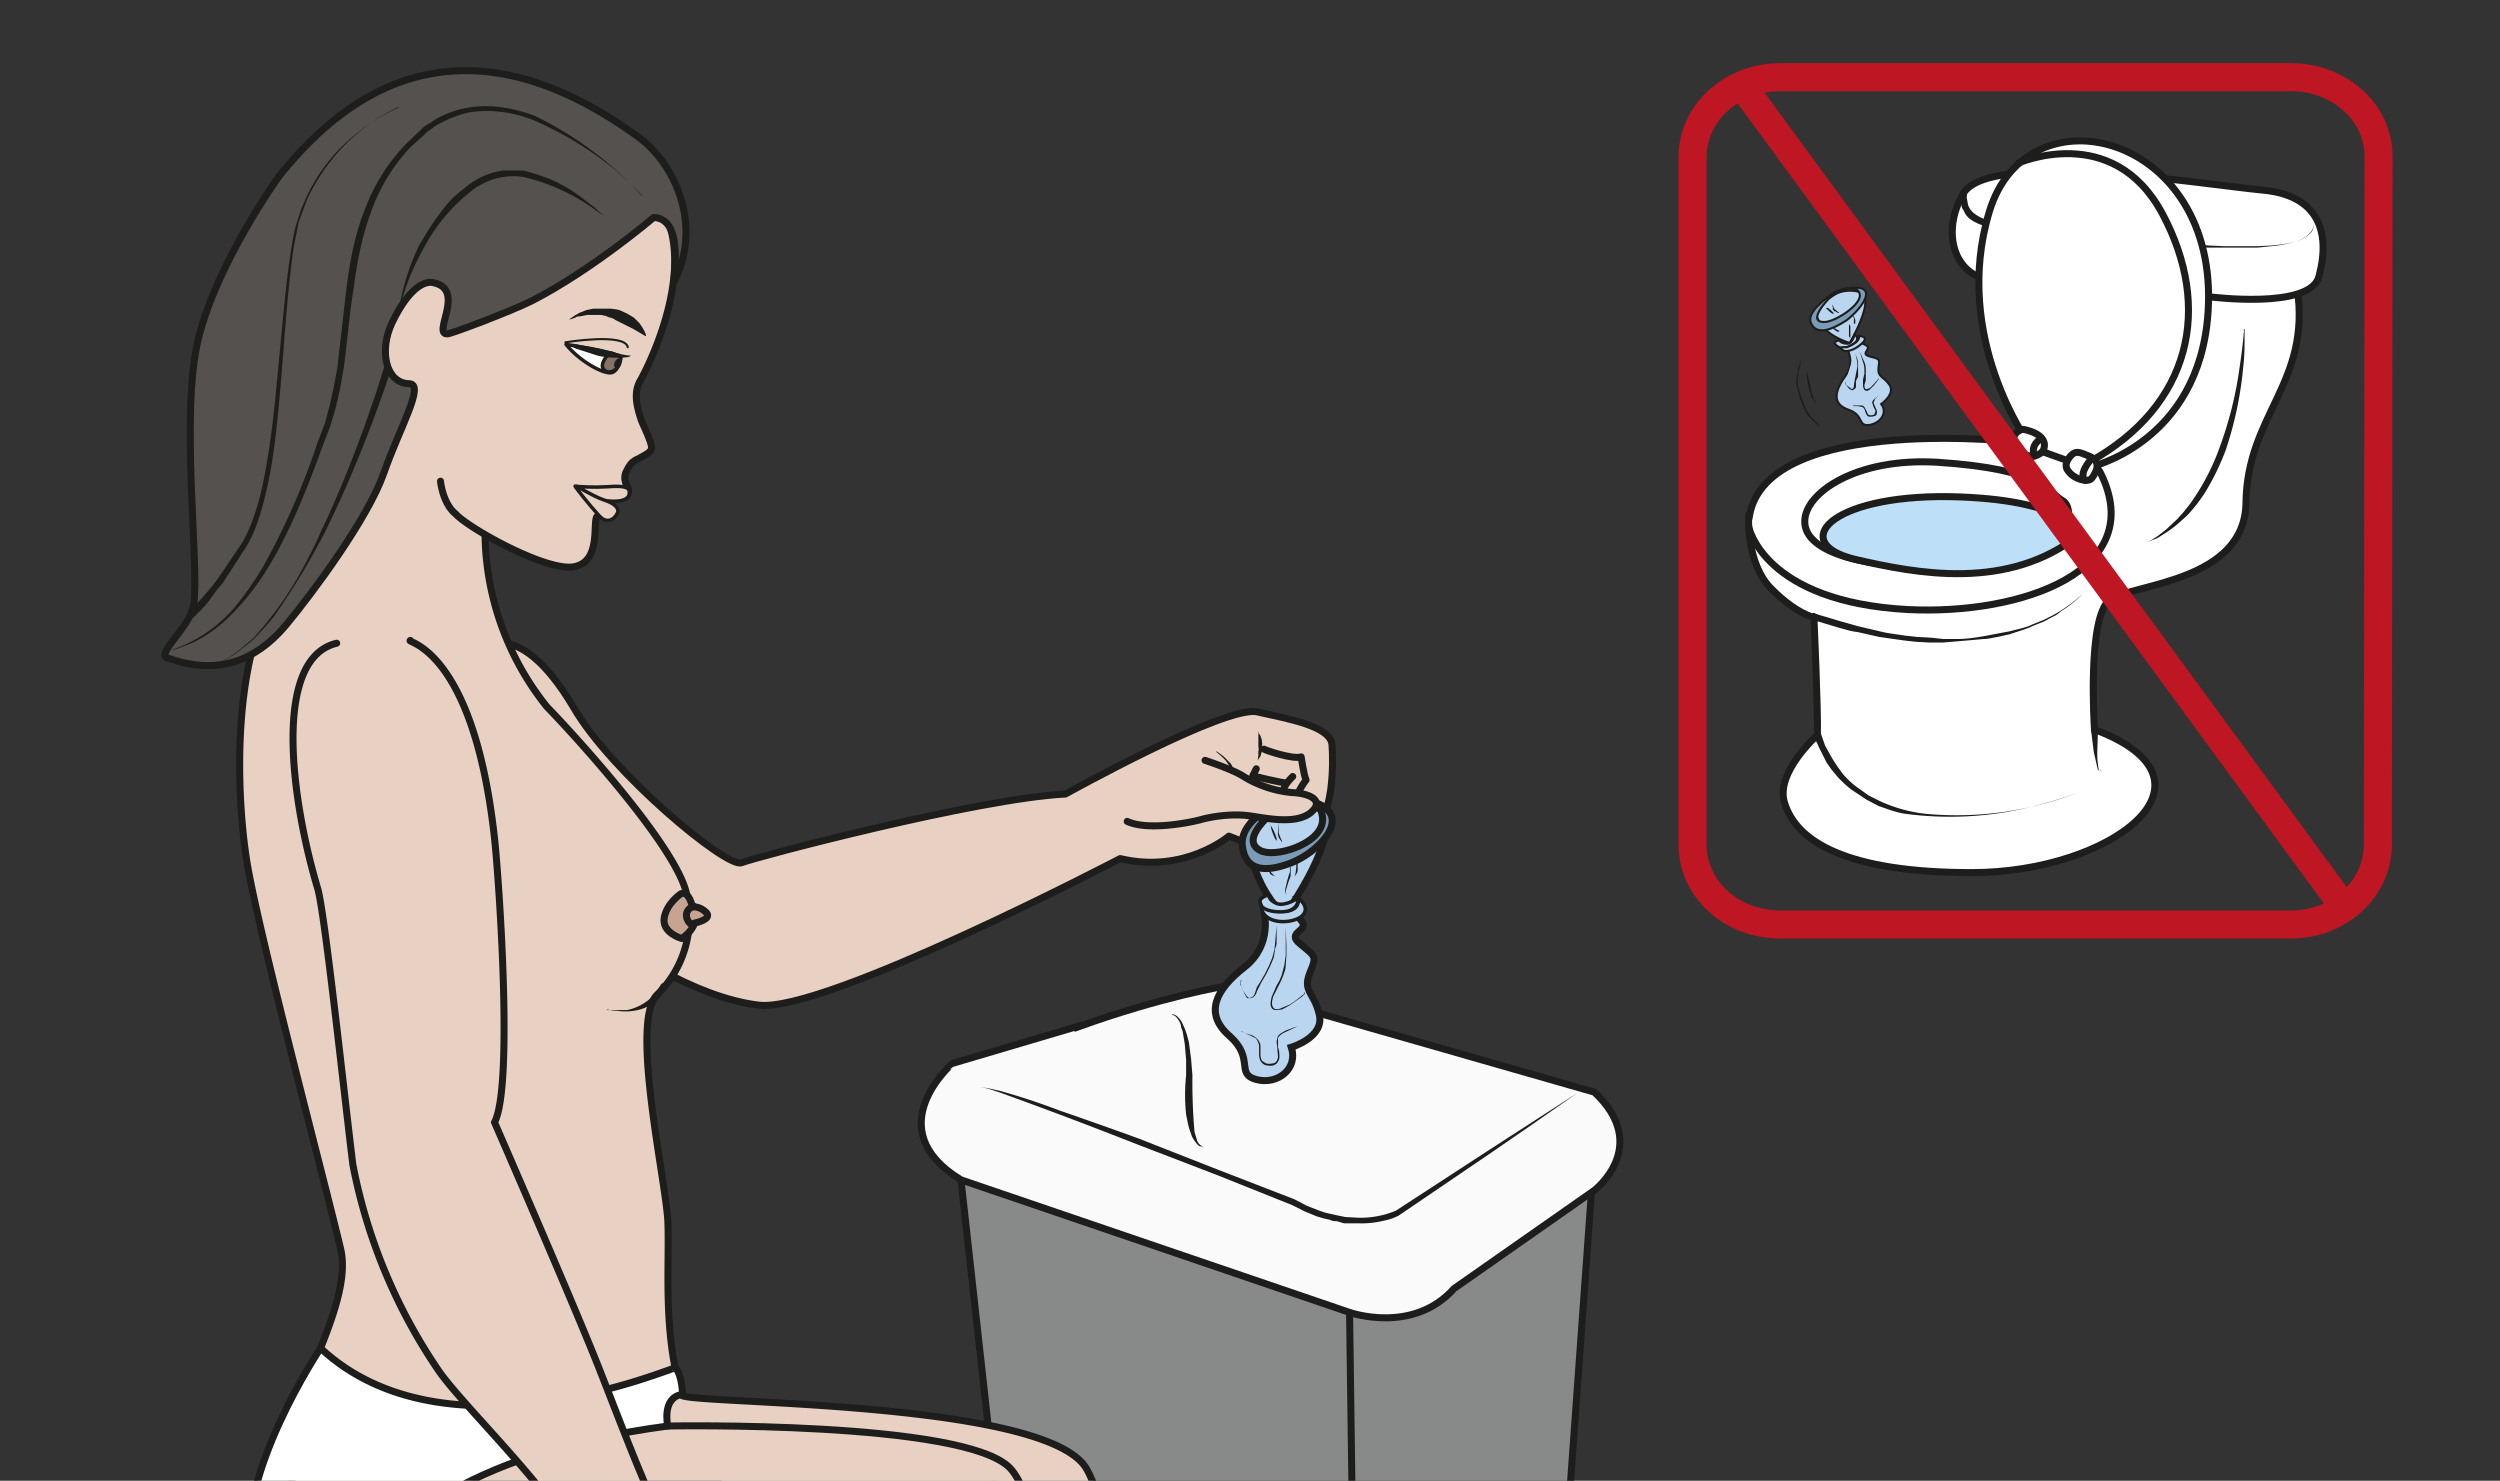
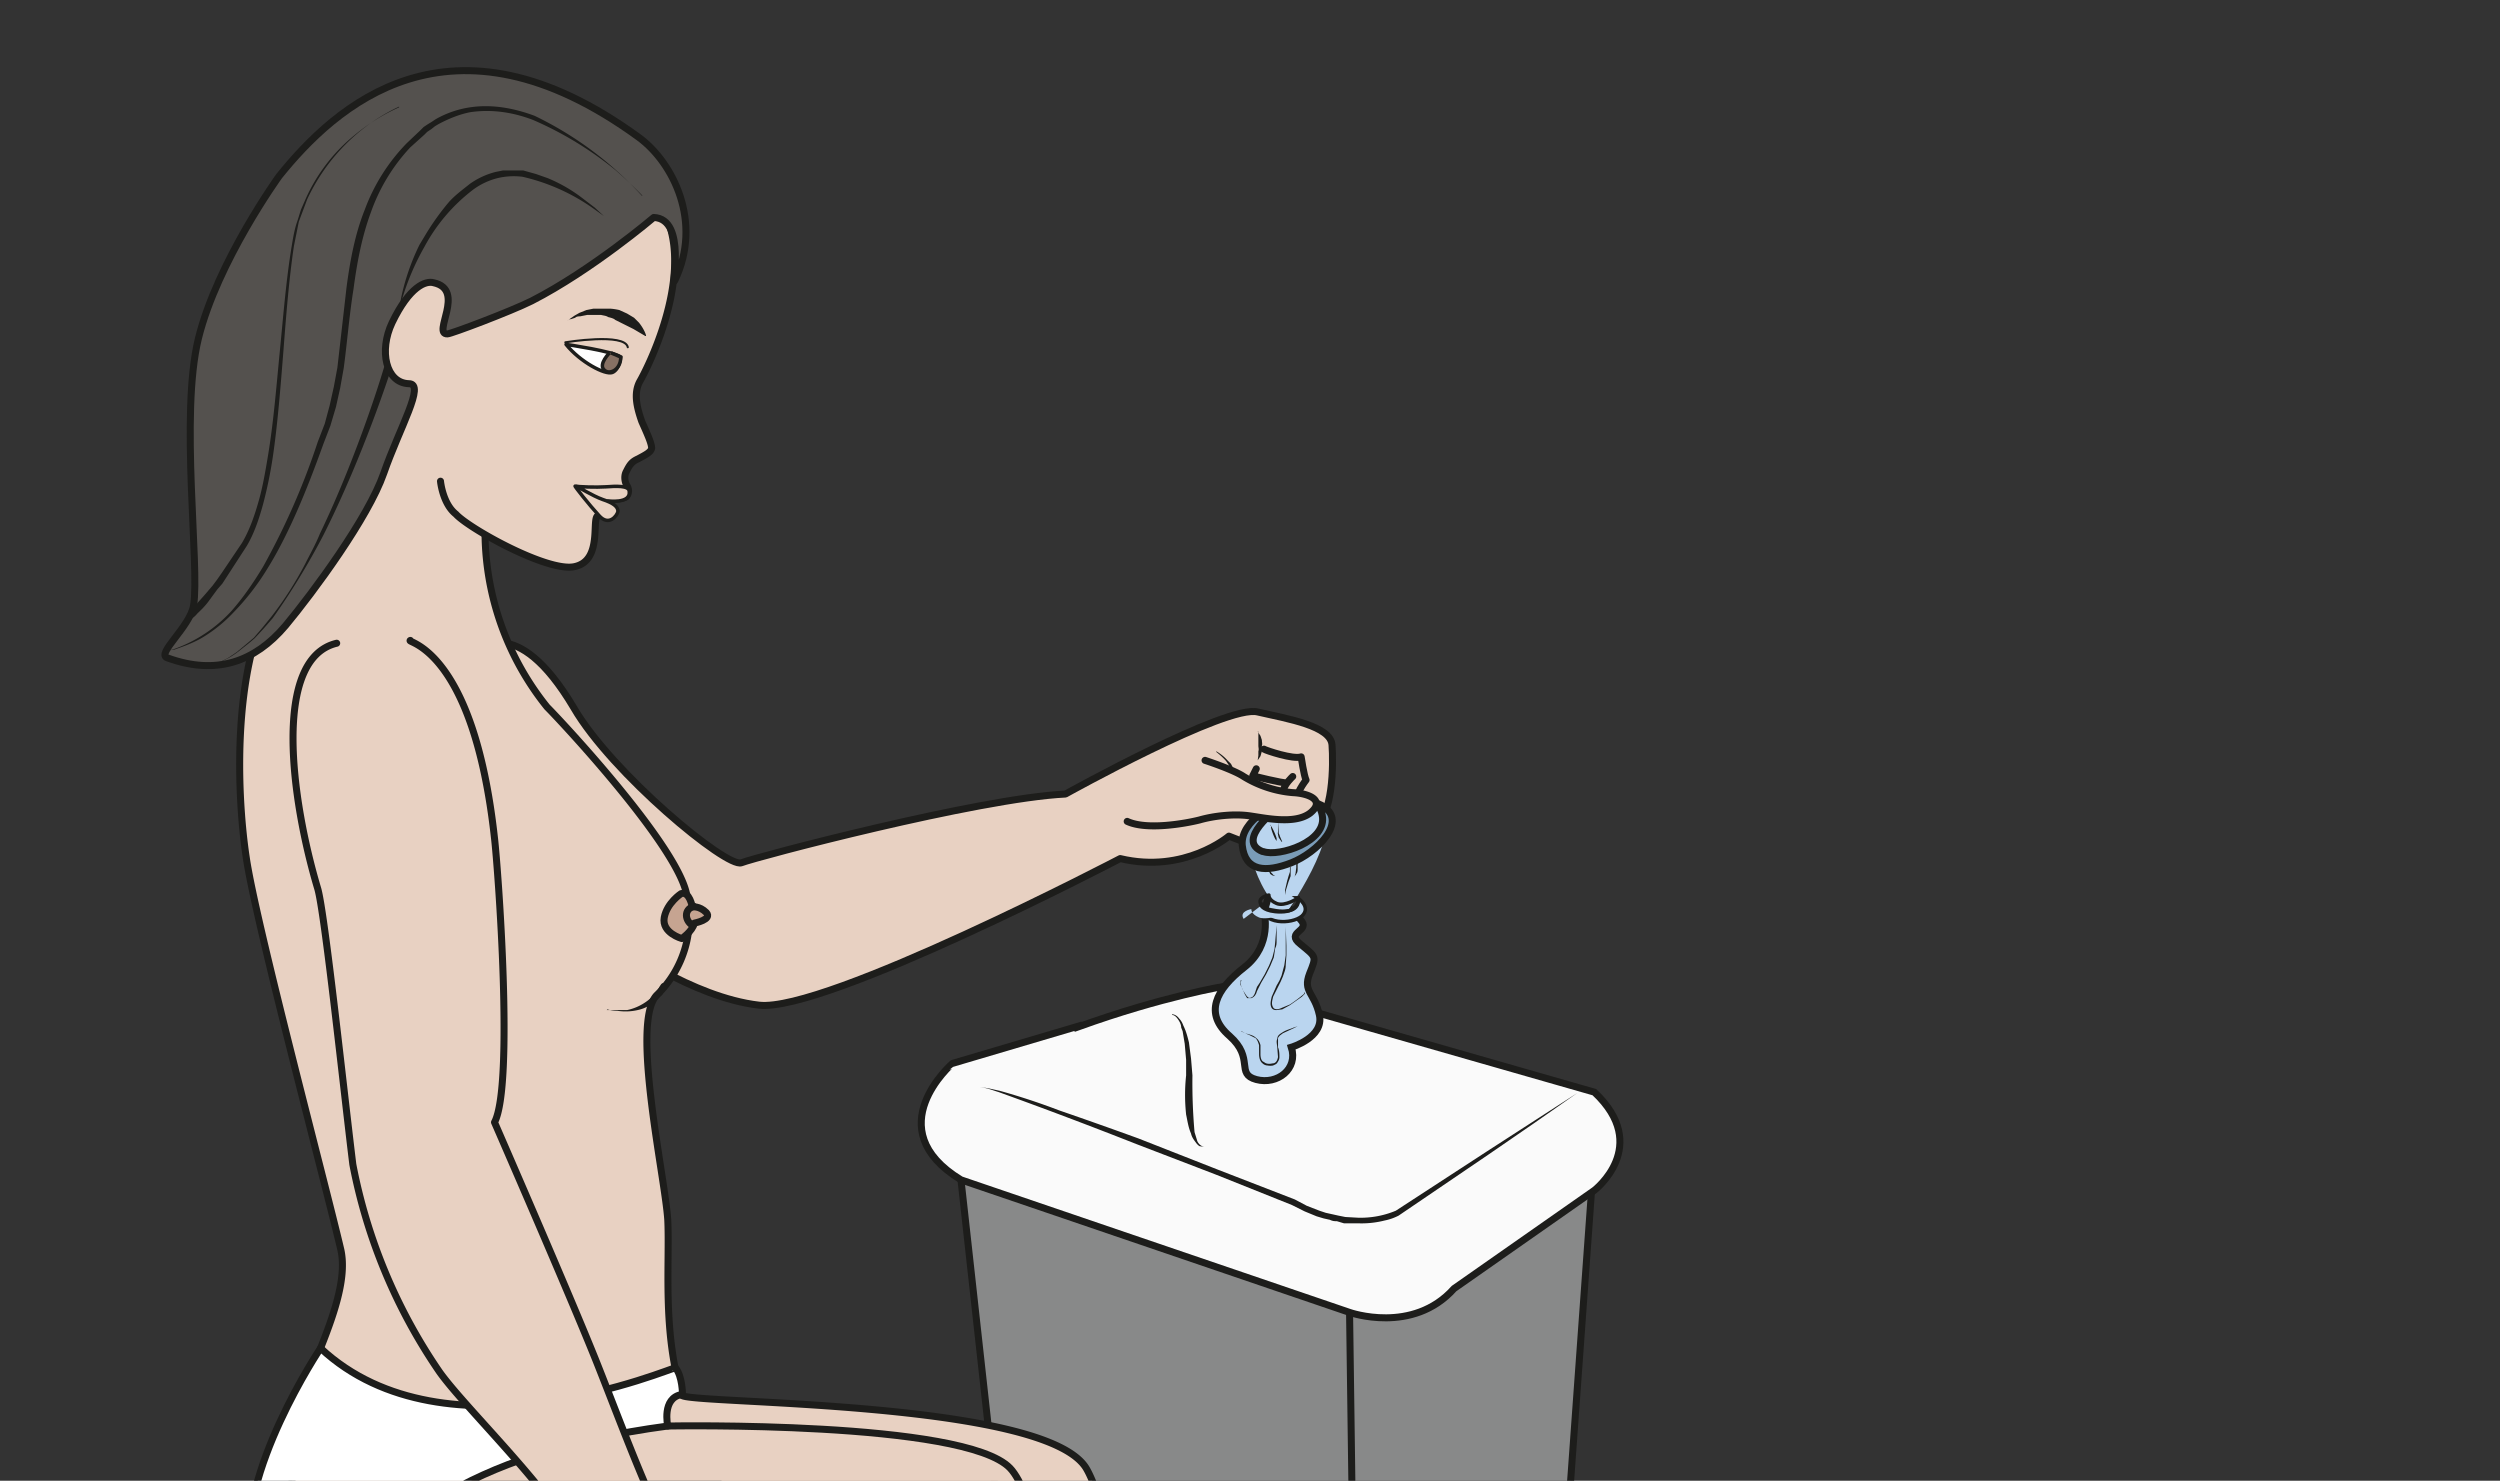
<svg xmlns="http://www.w3.org/2000/svg" viewBox="0 0 475.1 281.4">
  <rect x="0" y="0" width="475.1" height="281.4" fill="#333333" stroke="none" />
  <defs>
    <clipPath id="a">
      <path d="M0 211h356.3V0H0z" />
    </clipPath>
    <clipPath id="b">
      <path d="M0 211h356.3V0H0z" />
    </clipPath>
    <clipPath id="c">
      <path d="M0 211h356.3V0H0z" />
    </clipPath>
    <clipPath id="d">
-       <path d="M0 211h356.3V0H0z" />
-     </clipPath>
+       </clipPath>
    <clipPath id="e">
      <path d="M0 211h356.3V0H0z" />
    </clipPath>
  </defs>
  <g clip-path="url(#a)" transform="matrix(1.333 0 0 -1.333 0 281.4)">
    <path d="M137 42.9l13-117.5 39.9-17s3-6.2 8.4 0l17.2 6.2s3.2 1.2 3.6 18.6l8.2 113.7z" fill="#888989" />
    <path d="M137 42.9l13-117.5 39.9-17s3-6.2 8.4 0l17.2 6.2s3.2 1.2 3.6 18.6l8.2 113.7z" fill="none" stroke="#1d1d1b" stroke-miterlimit="10" />
    <path d="M192.4 24.1L194-93.6" fill="#888989" stroke="#1d1d1b" stroke-miterlimit="10" />
    <path d="M153.7 64.8l-17.9-5.3S125 50.2 137 42.9L192.4 24s9-3.2 14.9 3.4l20 14s8.2 6.3 0 14l-52.7 15.1s-8.7-1.4-20.9-5.8" fill="#fafafa" />
    <path d="M153.7 64.8l-17.9-5.3S125 50.2 137 42.9L192.4 24s9-3.2 14.9 3.4l20 14s8.2 6.3 0 14l-52.7 15.1s-8.7-1.4-20.9-5.8z" fill="none" stroke="#1d1d1b" stroke-miterlimit="10" />
    <path d="M224.9 55.3l-6.3-4.4-6.4-4.4-12.8-8.7a7.6 7.6 0 00-2-.7 13.4 13.4 0 00-3.8-.4h-2l-1 .3c-.3 0-.6 0-1 .2l-.9.2-1 .3-1.7.7-1.8.9-11 4.4L162 48a711.6 711.6 0 01-19.6 7.4c-1 .3-1.9.7-2.9.7 1 0 2-.3 3-.5a94.7 94.7 0 008.5-2.8 709 709 0 0011.3-4l11.2-4.4 11.1-4.3 1.7-.9 1.8-.7.9-.3.9-.2.9-.2 1-.2 1.8-.1a13 13 0 015.4 1l12.9 8.4 6.5 4.2z" fill="#1d1d1b" />
    <path d="M167.1 66.5c.4 0 .8-.3 1-.6.3-.3.5-.7.6-1 .4-.8.6-1.6.8-2.4l.3-2.3.2-2.4a80.8 80.8 0 01.3-8.1l.4-1.3c.2-.4.5-.7 1-.8l-.7.1a2 2 0 00-.5.5c-.3.4-.6.8-.7 1.3-.4.9-.5 1.8-.7 2.7-.2 1.9-.2 3.7 0 5.6V60l-.2 2.3-.2 1.2-.1.6-.2.5c0 .4-.2.8-.4 1.1-.2.3-.5.7-.9.7" fill="#1d1d1b" />
  </g>
  <g clip-path="url(#b)" transform="matrix(1.333 0 0 -1.333 0 281.4)">
    <path d="M68 118.2s5.5 6 13.8-8c5.4-9.3 21.8-22.9 23.9-22.1 2 .8 33.8 9.2 46.2 9.8 0 0 23 12.8 27.4 11.7 4.4-1 10.4-2 10.6-4.7s.2-10.3-2.7-11.9c-2.8-1.6-6.6-3.2-7.9-2.7l-4.1 1.6s-6.3-5.4-15.5-3.2c0 0-42.1-22-51.5-20.9s-19.8 8.4-22.5 10.6" fill="#e8d1c2" stroke="#1d1d1b" stroke-linecap="round" stroke-linejoin="round" stroke-miterlimit="10" />
    <path d="M73.5 146.3s-3.7-4.7-4.2-7.4a40 40 0 018.7-28.6c2-2 17.9-19 19.8-26.3a15.3 15.3 0 00-4.2-14.8c-3.7-4 1.2-25.8 1.6-32 .3-6.2-.8-15.7 2-25 .5-1.3 52-.6 57.7-10.5 6.3-10.8 18.9-89.2 18.4-91.6-.6-2.4-97.4-26.3-100-30.1-2.8-3.8-5-7.6-5-11.9 0-4.3-3.5-41-5.6-50.6-2.2-9.4-3.5-30.2 0-32.4s34.7-15.4 38.1-16.2c3.5-.8 6.2-3 4-4.9-2.1-1.9-2.1 0-2.1 0s-1-2-3-.8c-1.9 1-1.6-1.3-3.8-.4-2.1 1-1.6-.5-3.5-.2s-3.5 2-3.5 2-3.2-2.1-7.6-2c-4.3 0-18.6 2.8-20.8 2-2.2-.9-9.5-4.4-15.1-.6-5.7 3.8-5.2 5.4-4 14.3 1 9 4.2 15.4.7 27.3-3.5 12-10.3 30.6-7.5 47.4 2.7 16.7 13 37.6 12.4 50.8-.6 13.3.2 62.4-2 64.8C43-29 41-17.1 41.2-9.8c.2 10.8 1 20 4.5 28.7 2.2 5.5 3.7 10.3 2.9 14-2.2 9.4-12.2 46.9-13.5 56-1.4 9.3-2.4 30.7 6.2 41a26 26 0 014.6 8.3c.5 5.5-1.3 13.7-1.3 13.7" fill="#e8d1c2" stroke="#1d1d1b" stroke-linecap="round" stroke-linejoin="round" stroke-miterlimit="10" />
    <path d="M97.3 12.3s0 2.6-1 3.8c-.2.2-32.6-14-50.6 2.8 0 0-12-17.9-10-29.7 1.8-11.7 8.5-21.4 10-25.4 0 0-9 36.2 49.5 44 0 0-.9 4 2 4.5" fill="#fff" />
    <path d="M97.3 12.3s0 2.6-1 3.8c-.2.2-32.6-14-50.6 2.8 0 0-12-17.9-10-29.7 1.8-11.7 8.5-21.4 10-25.4 0 0-9 36.2 49.5 44 0 0-.9 4 2 4.5z" fill="none" stroke="#1d1d1b" stroke-linejoin="round" stroke-miterlimit="10" />
    <path d="M58.5 119.8c-.7-.3 9-.9 12-28.2.5-4.3 2.8-35.2 0-40.5 0 0 10.9-25 14.6-34.3 3.7-9.3 8.4-22.3 12.3-28 4-5.9 9.3-13.5 8.3-17.2-.9-3.7-2.6-11.4-5.1-12-2.5-.8-4.1-.8-5.8-1.2-1.6-.5-5.7-.5-5.6 0 0 .5-3.9-.7-2 3 1.8 3.7 3.8 6.2 1 11.3-2.9 5.1-4.7 7.6-4.7 14.5S66.8 9.6 62.6 15.6a78.3 78.3 0 00-12.3 29.5c-1.3 10.6-4 35.9-5 39.3-3.8 12.7-6.5 32.8 2.7 35M62.8 142.5s.3-3.2 2.2-4.7c1.8-2 12.9-8.2 16.8-7.5 4.4.8 2.3 7.5 3.6 7.3 1.5-.2 1.2.4 1.2.4 1 1.2-2.8 1.5-1.3 1.7 1.3.2 3.6.2 4 .6 0 0 .7.7 0 1.7 0 0-.5 1 0 1.9.5 1 .8 1.4 1.7 1.8.9.5 1.8.9 1.9 1.5 0 .7-.6 2-1.4 3.8-.7 2-1.2 4-.3 5.7 1 1.7 7.4 14.2 4 23 0 0-.3 6.6-3.9 5.3-1.3-.5-8.5 5.3-14.8 4.1-10.2-2-18.8-15.7-21-18.4-5.5-6.6-11.7-25.6-11.7-25.6" fill="#e8d1c2" stroke="#1d1d1b" stroke-linecap="round" stroke-linejoin="round" stroke-miterlimit="10" />
    <path d="M58.3 156.4c-3.3.1-4.3 4.7-2.4 8.7 2.5 5.2 4.8 6 5.9 5.7 4.7-1-.3-7.4 2-7.3.5 0 9 3.2 12 4.7 8.6 4.4 17.4 11.9 17.4 11.9 4.8-.2 2.4-10.2 3-9 4 8.3-.2 16.8-5.1 20.4-27 19.7-43.4 4.3-51.3-5.5 0 0-8.8-12.2-11.5-23.1s.2-32.6-.7-38.1c-.5-3.1-5.5-7-3.7-7.5 6.9-2.5 12.4-.6 16.8 4.6 4 4.8 11.8 15.4 14 21.7 2.3 6.6 6 12.8 3.6 12.8" fill="#54514e" />
    <path d="M58.3 156.4c-3.3.1-4.3 4.7-2.4 8.7 2.5 5.2 4.8 6 5.9 5.7 4.7-1-.3-7.4 2-7.3.5 0 9 3.2 12 4.7 8.6 4.4 17.4 11.9 17.4 11.9 4.8-.2 2.4-10.2 3-9 4 8.3-.2 16.8-5.1 20.4-27 19.7-43.4 4.3-51.3-5.5 0 0-8.8-12.2-11.5-23.1s.2-32.6-.7-38.1c-.5-3.1-5.5-7-3.7-7.5 6.9-2.5 12.4-.6 16.8 4.6 4 4.8 11.8 15.4 14 21.7 2.3 6.6 6 12.8 3.6 12.8z" fill="none" stroke="#1d1d1b" stroke-linejoin="round" stroke-miterlimit="10" />
    <path d="M88.5 160.2s-.2-1.8-1.2-2.2c-1-.4-4.6 1.5-6.6 4 0 0 6.9-1 7.8-1.8" fill="#fff" />
    <path d="M88.5 160.2s-.2-1.8-1.2-2.2c-1-.4-4.6 1.5-6.6 4 0 0 6.9-1 7.8-1.8z" fill="none" stroke="#1d1d1b" stroke-linejoin="round" stroke-miterlimit="10" stroke-width=".5" />
    <path d="M92 163.2l-1.7 1-1.6.8-1 .5c-.2.2-.6.3-1 .4-.3.2-.6.2-1 .3h-2l-1-.2c-.2 0-.5 0-.7-.2l-.6-.2c-.3 0-.5-.2-.5-.2a147.2 147.2 0 001 .7l.7.4 1 .4 1 .2H87a8 8 0 001.3-.2l1.1-.5 1-.6.7-.7c.8-1 1-1.8 1-1.8v-.1" fill="#1d1d1b" />
    <path d="M86.9 160.8s-1.6-1.6-.8-2.4c.7-.8 2.4-.1 2.4 1.8l-1.4.6" fill="#877164" stroke="#1d1d1b" stroke-miterlimit="10" stroke-width=".5" />
-     <path d="M88.5 159.2c-.2-.4-.6-.6-.8-.5-.2.1-.2.5 0 .9.2.3.5.5.7.4.2-.1.2-.5 0-.8M80.7 162h1.5l3.2-.6 3.2-.8a8 8 0 011.3-.2h.1l-.4-.2-1-.1c-1 0-2.2 0-3.4.3l-3.1 1-1.4.7" fill="#1d1d1b" />
    <path d="M80.6 162.3s8.5 1.4 8.9-.7" fill="none" stroke="#1d1d1b" stroke-linecap="round" stroke-miterlimit="10" stroke-width=".3" />
    <path d="M86.6 139.7s3.4-.5 3.1 1.4c-.1.8-1.9.7-3.3.6-1.4-.1-4 0-4.4.1-.2.1 2.1-2.8 3.4-4.2 1.4-1.6 2.6 0 2.7.6 0 .7-.7 1.2-2.2 1.7-1.4.5-3.7 1.9-3.7 1.9" fill="#e8d1c2" stroke="#1d1d1b" stroke-linecap="round" stroke-linejoin="round" stroke-miterlimit="10" stroke-width=".5" />
    <path d="M91.6 183.2s-1.3 1.4-3.8 3.6A49.8 49.8 0 0176 194c-2.6 1-5.7 1.6-9 1.1-1.5-.3-3-.9-4.5-1.7l-.5-.3-.5-.4-.6-.4-.2-.2-.2-.2-2-1.8a26.3 26.3 0 01-5.6-9.2c-1.3-3.5-2-7.2-2.5-11-.6-3.7-.9-7.6-1.4-11.3l-.5-2.8-.6-2.7-.8-2.7-1-2.6c-2.4-6.7-5-13-8-17.8a35.1 35.1 0 00-4.9-6.3c-1.6-1.7-3.3-2.9-4.7-3.7-1.5-.8-2.8-1.2-3.6-1.5l-1.4-.2s.5 0 1.4.3A20.4 20.4 0 0133 124c1.5 1.7 3 3.8 4.5 6.3a102 102 0 017.8 17.8l1 2.6.7 2.6.6 2.7.5 2.7 1.3 11.4c.5 3.8 1.2 7.6 2.6 11.1a27 27 0 006 9.5l1.9 1.8.2.2.3.3.6.4.5.3.6.4a14 14 0 004.9 1.7c3.3.5 6.5-.2 9.2-1.2a50 50 0 0015.3-11.4" fill="#1d1d1b" />
    <path d="M86.1 180.3l-1.4 1a28.5 28.5 0 01-10.2 4.6 10 10 0 01-3.6-.2 10 10 0 01-3.4-1.6 25.3 25.3 0 01-7-8.2 35.6 35.6 0 01-3.1-7.2l-.5-1.8a77.2 77.2 0 00.3 1.8 32.3 32.3 0 002.6 7.5l.9 1.5a36.5 36.5 0 003.3 4.6c.9 1 2 1.8 3 2.6a11 11 0 003.7 1.7l1 .2h2.9l1.8-.5 1.7-.6a21.7 21.7 0 005-2.9l1.7-1.3 1.3-1.2M55.8 158.6s-3.9-12.3-9.7-23.8a101.5 101.5 0 00-7.2-11.8l-1.3-1.5-1.3-1.4-.7-.6a126.5 126.5 0 00-1.9-1.5l-.6-.4-.5-.3-1-.5-1-.3-.7-.2h-.5.5l.7.2.9.3 1 .5.6.4.6.4 1.2 1 .6.5.7.6 1.2 1.4 1.3 1.6a49.8 49.8 0 014.8 7.5c.7 1.4 1.5 2.8 2.1 4.3 2.8 5.8 5.1 11.8 6.7 16.3 1.6 4.5 2.5 7.6 2.5 7.6zM56.9 195.9s-1.2-.5-3.1-1.7a27.6 27.6 0 01-10-11.5l-.6-1.6-.6-1.6-.7-3.5c-.7-4.7-1.1-9.8-1.5-15-.4-5-.8-10.2-1.5-15a62 62 0 00-1.4-6.8c-.6-2.2-1.3-4.2-2.3-5.9a9170 9170 0 01-3.5-5.4l-.7-.8-1.1-1.5c-.7-1-1.4-1.6-1.8-2-.4-.5-.8-.7-.8-.7l-.5.9s.2 0 .6.5l1.7 1.9 1.2 1.4.6.8.7 1 2.9 4.3c1 1.7 1.7 3.6 2.3 5.7.6 2 1 4.3 1.4 6.7.8 4.8 1.2 9.9 1.7 15s.9 10.2 1.7 15c.2 1.2.4 2.4.8 3.5l.5 1.6.7 1.6a24.7 24.7 0 006.9 9 27.7 27.7 0 006.4 4" fill="#1d1d1b" />
    <path d="M156-53.7S150.5-5 144 1.8s-48.8 6-48.8 6" fill="#e8d1c2" stroke="#1d1d1b" stroke-linecap="round" stroke-linejoin="round" stroke-miterlimit="10" />
  </g>
  <g clip-path="url(#c)" transform="matrix(1.333 0 0 -1.333 0 281.4)">
    <path d="M179.3 106.8l.4-.6.2-.6c0-.3.1-.6 0-.8v-.8l-.2-.7-.4-.6.1.7v.6c.1.3 0 .5 0 .8v2M173.4 104s.9-.5 1.6-1.3l.5-.5.3-.6.2-.7a.3.3 0 00-.5-.1l-.1.6-.2.6-.4.6c-.6.7-1.4 1.3-1.4 1.3" fill="#1d1d1b" />
    <path d="M180.2 104.3c.3-.2 4.2-1.5 5.3-1.1 0 0 .4-2.7.7-3.3 0 0-1.8-2.3-1.3-3.3" fill="none" stroke="#1d1d1b" stroke-linecap="round" stroke-linejoin="round" stroke-miterlimit="10" />
    <path d="M179.1 101.5l-.5-1s4.3-1.1 4.9-1M184.3 100.4s-1.3-1.2-1.3-2" fill="none" stroke="#1d1d1b" stroke-linecap="round" stroke-linejoin="round" stroke-miterlimit="10" />
    <path d="M180.2 81.1s1.3-4.7-2.8-7.9-5.8-6.6-2.1-9.8c3.6-3.2.8-5.4 3.8-6.2 3-.8 6 1.5 5 4.6 0 0 4.7 1.4 4 4.6s-2.4 3.3-1.4 5.9c1 2.5 1 2.3-1.3 4.2-2.3 1.8 1.6 1.8 0 3.5-1.5 1.8-5.8 5-4.7 5.4 1.1.5-.5-4.3-.5-4.3" fill="#bad5ef" />
    <path d="M180.2 81.1s1.3-4.7-2.8-7.9-5.8-6.6-2.1-9.8c3.6-3.2.8-5.4 3.8-6.2 3-.8 6 1.5 5 4.6 0 0 4.7 1.4 4 4.6s-2.4 3.3-1.4 5.9c1 2.5 1 2.3-1.3 4.2-2.3 1.8 1.6 1.8 0 3.5-1.5 1.8-5.8 5-4.7 5.4 1.1.5-.5-4.3-.5-4.3z" fill="none" stroke="#1d1d1b" stroke-miterlimit="10" />
    <path d="M178 93.2s-.7-6.7 5.1-12.7c0 0 8.7 12.2 5.1 15.2-3.5 3-7.9 1.6-10.2-2.5" fill="#bad5ef" />
-     <path d="M178 93.2s-.7-6.7 5.1-12.7c0 0 8.7 12.2 5.1 15.2-3.5 3-7.9 1.6-10.2-2.5z" fill="none" stroke="#1d1d1b" stroke-miterlimit="10" />
    <path d="M180 89.7c-4 1.6 2.2 6.2 2.2 6.2s5.6 2.9 6.3-1c.8-3.8-6.2-6-8.4-5.2m8.3 6.6c-4 2-6.1.3-6.1.3s-5.5-2.3-5.2-6c.4-3.8 3.4-3.9 7-2.5s8.3 6 4.3 8.2" fill="#7a9cb8" />
    <path d="M180 89.7c-4 1.6 2.2 6.2 2.2 6.2s5.6 2.9 6.3-1c.8-3.8-6.2-6-8.4-5.2zm8.4 6.6c-4 2-6.1.3-6.1.3s-5.5-2.3-5.2-6c.4-3.8 3.4-3.9 7-2.5s8.3 6 4.3 8.2z" fill="none" stroke="#1d1d1b" stroke-linecap="round" stroke-linejoin="round" stroke-miterlimit="10" />
    <path d="M185 83.1s2-1.3.6-2.6c-1.4-1.2-5.8-1.3-5.8 1.6 0 .5.6-.5.6-.5s5-1.6 4.7 1.5" fill="#bad5ef" />
    <path d="M185 83.1s2-1.3.6-2.6c-1.4-1.2-5.8-1.3-5.8 1.6 0 .5.6-.5.6-.5s5-1.6 4.7 1.5z" fill="none" stroke="#1d1d1b" stroke-miterlimit="10" stroke-width=".5" />
-     <path d="M179.8 82s.4-.9 2.8-.9c2.7 0 2.5 2 2.5 2s-1.9-1.3-3.1-.8c-1.2.5-1.1 1.2-1.1 1.2s-1.8-.3-1.1-1.4" fill="#bad5ef" />
+     <path d="M179.8 82s.4-.9 2.8-.9s-1.9-1.3-3.1-.8c-1.2.5-1.1 1.2-1.1 1.2s-1.8-.3-1.1-1.4" fill="#bad5ef" />
    <path d="M179.8 82s.4-.9 2.8-.9c2.7 0 2.5 2 2.5 2s-1.9-1.3-3.1-.8c-1.2.5-1.1 1.2-1.1 1.2s-1.8-.3-1.1-1.4z" fill="none" stroke="#1d1d1b" stroke-linecap="round" stroke-linejoin="round" stroke-miterlimit="10" stroke-width=".5" />
    <path d="M177 64.1l.5-.3.7-.2c.3-.1.6-.2.9-.5.3-.2.5-.6.6-1v-1.3c0-.4.1-1 .5-1.1.3-.3.8-.3 1.2-.2.5 0 .7.4.8.9l-.1 1.3c0 .4-.2.9 0 1.3 0 .5.4.7.7.9.6.4 1.2.5 1.6.7l.6.2-.6-.3-1.5-.7-.4-.3c-.2-.2-.3-.3-.3-.5v-1.2c.2-.5.2-1 .2-1.4 0-.3-.1-.5-.3-.8-.1-.2-.4-.3-.6-.4a2 2 0 00-.8 0c-.2 0-.5.1-.7.3-.4.3-.5.9-.5 1.3v1.3c-.1.3-.2.7-.5 1l-.8.4-.7.3-.6.3" fill="#1d1d1b" />
    <path d="M186 69.6c0-.4-.4-.6-.7-.8-.7-.5-3.2-2.3-3.9-1.4-.6.9.6 3 1 3.8 1.4 2.4.9 5.2.9 7.8" fill="#bad5ef" />
    <path d="M186 69.6v-.2l-.4-.4-1.7-1.2-1.1-.6-.8-.1c-.2 0-.5 0-.7.3-.3.5-.1 1.1 0 1.6l.7 1.6.4.7.3.7.4 1.5.2 1.4V79l.1-2.7v-1.4l-.1-1.4c0-.6-.2-1-.4-1.6l-.3-.7-.4-.8-.7-1.4c-.1-.5-.3-1 0-1.5.2-.4.8-.3 1.2-.1l1.2.5a21.4 21.4 0 012 1.5v.2M181.1 93.5l.2-.3a7.7 7.7 0 00.7-1.6v-.4l-.2.3a7.9 7.9 0 00-.6 1.6v.4M182.2 94l.1-1.5v-.2l.1-.2.1-.3.3-.7h.2-.3l-.4.6-.1.4v.1s-.1.2 0 .2V94" fill="#1d1d1b" />
-     <path d="M184 87.5c.2-1.2-1-2.7-.8-4" fill="#bad5ef" />
    <path d="M184 87.5v-.2-.5-.6l-.3-.8-.4-1.3-.1-.6v.7l.3 1.3.2.7.2.6v.7M180.4 87.8l.2-.2.5-.6c0-.3.3-.4.4-.6l.3-.2-.4.1-.3.2-.2.4-.4.6-.1.3M184.8 88.6l.2-.3v-1c0-.3 0-.6-.2-.8 0-.2-.3-.3-.3-.3h.1l.1.4.1.8v1.2M177 71.3s-.2-.2-.1-.6l.2-.6.5-.8c.2-.3.4-.6.8-.4.3.1.5.5.6.9l.2.6.4.6.7 1.2.6 1.2.5 1.2.3 1.2.1 1 .2 2.4v-.7V77c0-.4 0-.7-.2-1.1l-.2-1.3-.5-1.2-.6-1.2-.7-1.2-.6-1.2c-.1-.4-.3-.8-.8-1h-.6l-.3.5-.7 1.5.1.6" fill="#1d1d1b" />
    <path d="M171.8 102.7s4-1.3 5.5-2.3a16 16 0 017-2.3c2.3-.1 4.7-1.1 2.5-2.9-2.2-1.7-6.5-.7-8.7-.4s-5 0-7.1-.6c-2-.5-7.5-1.5-10.3-.2" fill="#e8d1c2" stroke="#1d1d1b" stroke-linecap="round" stroke-linejoin="round" stroke-miterlimit="10" />
  </g>
  <g clip-path="url(#d)" transform="matrix(1.333 0 0 -1.333 0 281.4)">
    <path d="M249.3 137.5s-.4-6.8 3.3-10.4c3.6-3.6 6-4 6-4s.6-13.1.5-16.8c0 0-6-5.3-4.7-9.6 1.7-5.7 9.1-10 26.7-10 20 0 37 13.1 17.5 20.4 0 0-1.1 16.1 2.2 18.5 3.3 2.3 19.3 2.5 19.4 13.9.2 12.6 9.3 17 7.3 30.5 0 0-42.5 1.8-43.3 0-.9-1.7 4.5-22 4.5-22s-36.8 4.4-39.3-10.5" fill="#fff" />
    <path d="M249.3 137.5s-.4-6.8 3.3-10.4c3.6-3.6 6-4 6-4s.6-13.1.5-16.8c0 0-6-5.3-4.7-9.6 1.7-5.7 9.1-10 26.7-10 20 0 37 13.1 17.5 20.4 0 0-1.1 16.1 2.2 18.5 3.3 2.3 19.3 2.5 19.4 13.9.2 12.6 9.3 17 7.3 30.5 0 0-42.5 1.8-43.3 0-.9-1.7 4.5-22 4.5-22s-36.8 4.4-39.3-10.5z" fill="none" stroke="#1d1d1b" stroke-miterlimit="10" />
    <path d="M249.3 136s2.1-10.7 22.7-11.8c16.3-.8 34.3 5.6 27.5 19.4-1.3 2.8-5.6 1.6-10.8 4.5" fill="none" stroke="#1d1d1b" stroke-miterlimit="10" />
    <path d="M275.7 130.2c-11.5.1-18.5 2.6-18.4 6.6 0 4 7.3 9.1 18.9 8.4 15.3-1 15.6-4.2 17.9-5.5 2-1.2 1.8-9.8-18.4-9.5z" fill="none" stroke="#1d1d1b" stroke-miterlimit="10" />
    <path d="M296.5 135s-1.6 5-18.7 5.3c-17.1.2-22.7-6.6-13.5-8.9 9-2.1 22-4.6 32.2 3.5" fill="#bddff7" />
    <path d="M296.5 135s-1.6 5-18.7 5.3c-17.1.2-22.7-6.6-13.5-8.9 9-2.1 22-4.6 32.2 3.5z" fill="none" stroke="#1d1d1b" stroke-miterlimit="10" />
    <path d="M314.9 168.8s14.5-1.9 15.7 2.9c1.8 6.7-.4 11.6-8 12.3-7.7.7-39 5.9-42.7-.5-3.1-5.2-1.6-11.8 4.3-12.4 6-.7 30.7-2.3 30.7-2.3" fill="#fff" />
    <path d="M314.9 168.8s14.5-1.9 15.7 2.9c1.8 6.7-.4 11.6-8 12.3-7.7.7-39 5.9-42.7-.5-3.1-5.2-1.6-11.8 4.3-12.4 6-.7 30.7-2.3 30.7-2.3z" fill="none" stroke="#1d1d1b" stroke-linecap="round" stroke-linejoin="round" stroke-miterlimit="10" />
    <path d="M329.4 180.3l.3-.5c.1-.4.3-1-.1-1.7a4.1 4.1 0 00-2.3-1.4 16 16 0 00-3.5-.7l-2-.2h-6.9c-1.6 0-3.2.2-5 .4l-5 .4-10.2.9-8.9.8a19 19 0 00-3.5.8c-1 .4-2 1-2.3 1.9l-.3.5-.1.5-.2.8v.7a.5.5 0 001 0v-.6l.1-.6.1-.5.2-.4c.3-.5.9-1 1.8-1.4 1-.4 2.1-.6 3.4-.8 2.5-.4 5.5-.7 8.7-1l10.2-1 5-.6 5-.5 2.4-.1h4.5l2 .1c1.3.1 2.5.3 3.5.6a4 4 0 012.2 1.4c.5.7.3 1.3.2 1.7l-.3.5" fill="#1d1d1b" />
    <path d="M289.3 147.8s-11.1 15.2-5.7 33.1c5.4 18 32.8 11.2 31.2-14.2-1.2-19-17.2-22.3-17.2-22.3l-8.3 3" fill="#fff" stroke="#1d1d1b" stroke-miterlimit="10" />
    <path d="M287.6 187.8s13.6 6.1 20.7-7.2 4.2-27.3-10.5-35.4" fill="none" stroke="#1d1d1b" stroke-miterlimit="10" />
    <path d="M289.8 146s-2.4.3-2.7 2c-.3 1.6 1.3 1.9 1.3 1.9s3.9-.6 2.9-3c0 0-.5-.8-1.5-.8" fill="#fff" />
    <path d="M289.8 146s-2.4.3-2.7 2c-.3 1.6 1.3 1.9 1.3 1.9s3.9-.6 2.9-3c0 0-.5-.8-1.5-.8z" fill="none" stroke="#1d1d1b" stroke-linecap="round" stroke-linejoin="round" stroke-miterlimit="10" />
    <path d="M295.4 146.3s-1.5-1.3-.5-2.4c.9-1.2 2.8-1.6 3.3-1 .7.9 1.4 2.4-.2 3.1-1.6.7-2 .8-2.6.3" fill="#fff" />
    <path d="M295.4 146.3s-1.5-1.3-.5-2.4c.9-1.2 2.8-1.6 3.3-1 .7.9 1.4 2.4-.2 3.1-1.6.7-2 .8-2.6.3z" fill="none" stroke="#1d1d1b" stroke-linecap="round" stroke-linejoin="round" stroke-miterlimit="10" />
    <path d="M291 148.6s-1.7-1-.9-2.5M298.1 145.6s-1.9-2.1-.8-3" fill="#fff" stroke="#1d1d1b" stroke-linecap="round" stroke-linejoin="round" stroke-miterlimit="10" />
    <path d="M297.8 127.3l-1.3-1.3a18.1 18.1 0 00-2.6-2c-.4-.3-.7-.6-1.2-.8l-1.3-.7-1.5-.6c-1-.5-2.2-.8-3.3-1.2l-1.8-.4c-.7-.1-1.3-.3-2-.3a681.4 681.4 0 00-5.8-.5h-1.9l-1.9.1-1.8.2-3.5.5-3.1.7c-1 .1-1.8.4-2.6.6l-2 .6-1.7.5a.5.5 0 10.3 1v-.1l1.7-.5 2-.6 2.5-.7 3-.7c1.1-.3 2.3-.4 3.5-.6l1.8-.2 1.9-.1 1.9-.2h1.9c1.3 0 2.6.2 3.8.4a2830 2830 0 013.7.7c1.1.3 2.3.5 3.3 1l1.5.6 1.4.7 1.2.7 1 .7a18.2 18.2 0 012.9 2.5M296.5 98.2s-2.5-1-6.4-2a48.4 48.4 0 00-18.6-1.1c-1.3.2-2.5.7-3.7 1.1l-1.7.9-1.5 1c-1 .6-1.8 1.4-2.5 2.1l-1 1.2-.7 1-1 2-.8 1.7a.5.5 0 001 .4l.6-1.7 1-1.8.7-1.1.8-1.1c.6-.7 1.4-1.5 2.3-2.1l1.4-1 1.6-.8a20.9 20.9 0 017.5-1.9 48 48 0 0121 3.2M299.6 101.4l-.2-.2-.3.1-.1.4-.5 2.2-.4 3.2a.5.5 0 101 0l-.1-3.2a13 13 0 01.2-2.5c0-.2.1-.2.2-.2.2 0 .2.2.2.2M320 164.2v-1.5c0-1 0-2.3-.2-4a52 52 0 00-2.5-11.8 35.9 35.9 0 00-2.8-5.8 22.5 22.5 0 00-2.7-3.5l-1-.9a15 15 0 00-1.8-1.4l-1.4-.9-1-.4-.4-.2 1.3.8 1.3 1 1.6 1.5.9 1 .8 1a32.4 32.4 0 014.3 8.1 54.2 54.2 0 012.9 11.6 72.8 72.8 0 01.6 5v.4" fill="#1d1d1b" />
    <path d="M339 90.7c0-6.3-5.5-11.4-12.4-11.4h-72.8c-7 0-12.5 5.1-12.5 11.4v98c0 6.3 5.6 11.4 12.5 11.4h72.8c6.9 0 12.5-5 12.5-11.3zM249.3 197.6l85-116" fill="none" stroke="#be1622" stroke-miterlimit="10" stroke-width="4" />
-     <path d="M263.2 161.6s1.4-2-.1-4.1c-1.6-2.2-1.9-4 .4-4.8 2.3-.8 1.3-2.3 2.9-2.2 1.6.2 2.8 1.7 1.8 3 0 0 2 1.4 1.2 2.7-.9 1.3-1.7 1.1-1.6 2.4.2 1.4.2 1.3-1.3 1.7-1.4.4.5 1.1-.5 1.6-1 .6-3.7 1.3-3.2 1.7.5.4.4-2 .4-2" fill="#bad5ef" />
    <path d="M263.2 161.6s1.4-2-.1-4.1c-1.6-2.2-1.9-4 .4-4.8 2.3-.8 1.3-2.3 2.9-2.2 1.6.2 2.8 1.7 1.8 3 0 0 2 1.4 1.2 2.7-.9 1.3-1.7 1.1-1.6 2.4.2 1.4.2 1.3-1.3 1.7-1.4.4.5 1.1-.5 1.6-1 .6-3.7 1.3-3.2 1.7.5.4.4-2 .4-2z" fill="none" stroke="#1d1d1b" stroke-miterlimit="10" stroke-width=".3" />
    <path d="M259 166.2s.2-2.5 4.7-4c0 0 4 6.7 1.3 7.3a5 5 0 01-6-3.3" fill="#bad5ef" />
    <path d="M259 166.2s.2-2.5 4.7-4c0 0 4 6.7 1.3 7.3a5 5 0 01-6-3.3z" fill="none" stroke="#1d1d1b" stroke-miterlimit="10" stroke-width=".3" />
    <path d="M260.3 165.2c-3-.2.4 3.3.4 3.3s3.2 2.6 4.3 1c1-1.5-3.2-4.2-4.8-4.3m4.5 4.9c-3 0-4-1.3-4-1.3s-3.3-2.2-2.5-3.8c.8-1.7 2.8-1 5 .4 2 1.5 4.4 4.6 1.5 4.7" fill="#7a9cb8" />
    <path d="M260.3 165.2c-3-.2.4 3.3.4 3.3s3.2 2.6 4.3 1c1-1.5-3.2-4.2-4.8-4.3zm4.4 4.9c-3 0-4-1.3-4-1.3s-3.3-2.2-2.5-3.8c.8-1.7 2.8-1 5 .4 2 1.5 4.4 4.6 1.5 4.7z" fill="none" stroke="#1d1d1b" stroke-linecap="round" stroke-linejoin="round" stroke-miterlimit="10" stroke-width=".3" />
    <path d="M261.7 162s.7-1 2.2-.1c1.6.8.5 1.5.5 1.5s-.3-1.3-1-1.3c-1 0-1.2.5-1.2.5s-1.1-.3-.5-.6" fill="#bad5ef" />
    <path d="M261.7 162s.7-1 2.2-.1c1.6.8.5 1.5.5 1.5s-.3-1.3-1-1.3c-1 0-1.2.5-1.2.5s-1.1-.3-.5-.6z" fill="none" stroke="#1d1d1b" stroke-miterlimit="10" stroke-width=".3" />
    <path d="M265 163.2s1.3 0 .7-.8c-.7-.8-2.2-1.7-3-1.2-.9.5.6.4.6.4s2 .7 1.7 1.6" fill="#bad5ef" />
    <path d="M265 163.2s1.3 0 .7-.8c-.7-.8-2.2-1.7-3-1.2-.9.5.6.4.6.4s2 .7 1.7 1.6z" fill="none" stroke="#1d1d1b" stroke-miterlimit="10" stroke-width=".3" />
    <path d="M264.2 153.3h1.2c.2 0 .4-.2.5-.4l.3-.6c0-.2.2-.4.4-.4h.3l.3.1.2.5-.3.6-.2.6.1.3.2.2.7.6.3.2-.3-.2-.6-.6-.1-.3-.1-.2.2-.5.3-.7c0-.2 0-.6-.3-.7l-.4-.1h-.4c-.3 0-.4.3-.5.5l-.2.6c-.1.1-.2.3-.4.3l-.5.1h-.7" fill="#1d1d1b" />
    <path d="M267.9 157.3l-.2-.5c-.3-.3-1.2-1.5-1.7-1.3-.5.3-.2 1.5-.1 2 .3 1.2-.4 2.4-.8 3.6" fill="#bad5ef" />
    <path d="M267.9 157.3l-.1-.3-.6-.8-.5-.5c-.1-.1-.4-.4-.7-.3-.3.1-.4.5-.4.8v.8l.2.8v.7c0 .5-.2 1-.3 1.3l-.4 1.3.5-1.2c.2-.4.4-.8.4-1.4v-.8-.8l-.2-.7c0-.3 0-.5.3-.6l.5.2.5.5.6.7.2.3M260.4 167.2h.2l.4-.3.3-.3.2-.2h-.3l-.4.3-.3.3-.2.2M261.2 167.7l.2-.3v-.2h.1v-.1l.2-.2.4-.3h.1l-.1-.1h-.1l-.3.2c-.2 0-.3.1-.3.2l-.1.1V167.3l-.1.4" fill="#1d1d1b" />
    <path d="M263.6 164.9c.3-.5-.1-1.4.1-2" fill="#bad5ef" />
    <path d="M263.6 164.9l.2-.3v-.7-.7-.3l-.1.1-.1.2v1.6M261.4 164.3h.2l.3-.2.4-.2h0l-.3-.1-.2.1-.3.2-.2.2M264.1 166h.2l.2-.5v-.5l-.2-.1v.9l-.2.2" fill="#1d1d1b" />
    <path d="M263.1 156.6c0-.4.3-.6.5-.8.2-.1.4-.5.7 0 .2.2.1.6.2.8l.2 1c.4 1.1.1 2.2-.3 3.3" fill="#bad5ef" />
    <path d="M263.1 156.6v-.3l.7-.5c.1-.2.3-.2.4 0l.1.1v.3l.1.6a99 99 0 00.4 2v.5l-.1.6-.2.8v0l.3-.8.1-.5v-.6-.7-.7l-.3-.6v-.6c0-.3 0-.5-.3-.6-.1-.1-.2-.2-.3-.1l-.3.1-.5.6c-.1.2 0 .4 0 .4M257.6 159.3v-1l.2-1 .3-1.2.2-1.1.2-.5.2-.5.4-.9-.5.9-.3.4-.2.5-.3 1.2-.2 1.1v2" fill="#1d1d1b" />
    <path d="M256.7 159.7v-.5l-.3-1.2-.1-.8v-1a30.2 30.2 0 01.9-2.8l.4-.9.5-.7.6-.6c.3-.4.7-.7.8-1l.3-.3-.3.3-1 .9-.5.5c-.3.2-.4.5-.6.8l-.4.9-.4 1-.5 2v.9l.2.8c0 .5.2 1 .3 1.2v.5" fill="#1d1d1b" />
  </g>
  <g clip-path="url(#e)" transform="matrix(1.333 0 0 -1.333 0 281.4)">
    <path d="M97.1 83.7s-2-1.3-2.4-3.4c-.4-2.2 2.5-3 2.5-3s1.5 1 1.8 2.2c0 0 2.6.5 1.7 1.5-1 1-2 .8-2 .8s-.4 2.3-1.6 1.9" fill="#c6a491" stroke="#1d1d1b" stroke-linecap="round" stroke-linejoin="round" stroke-miterlimit="10" />
    <path d="M98.9 81.9c-1.5-.5-1.2-2.1-.2-2.7" fill="none" stroke="#1d1d1b" stroke-linecap="round" stroke-linejoin="round" stroke-miterlimit="10" />
    <path d="M86.5 67.1h2.9a7.3 7.3 0 013 1.4l.6.5.5.6.3.4.2.4.2.3a.5.5 0 10.9-.5l-.3-.3-.3-.4c0-.2-.2-.3-.4-.5s-.3-.4-.6-.5L93 68c-.5-.3-1-.6-1.7-.8A7.7 7.7 0 0088 67c-.9 0-1.4.2-1.4.2" fill="#1d1d1b" />
  </g>
</svg>